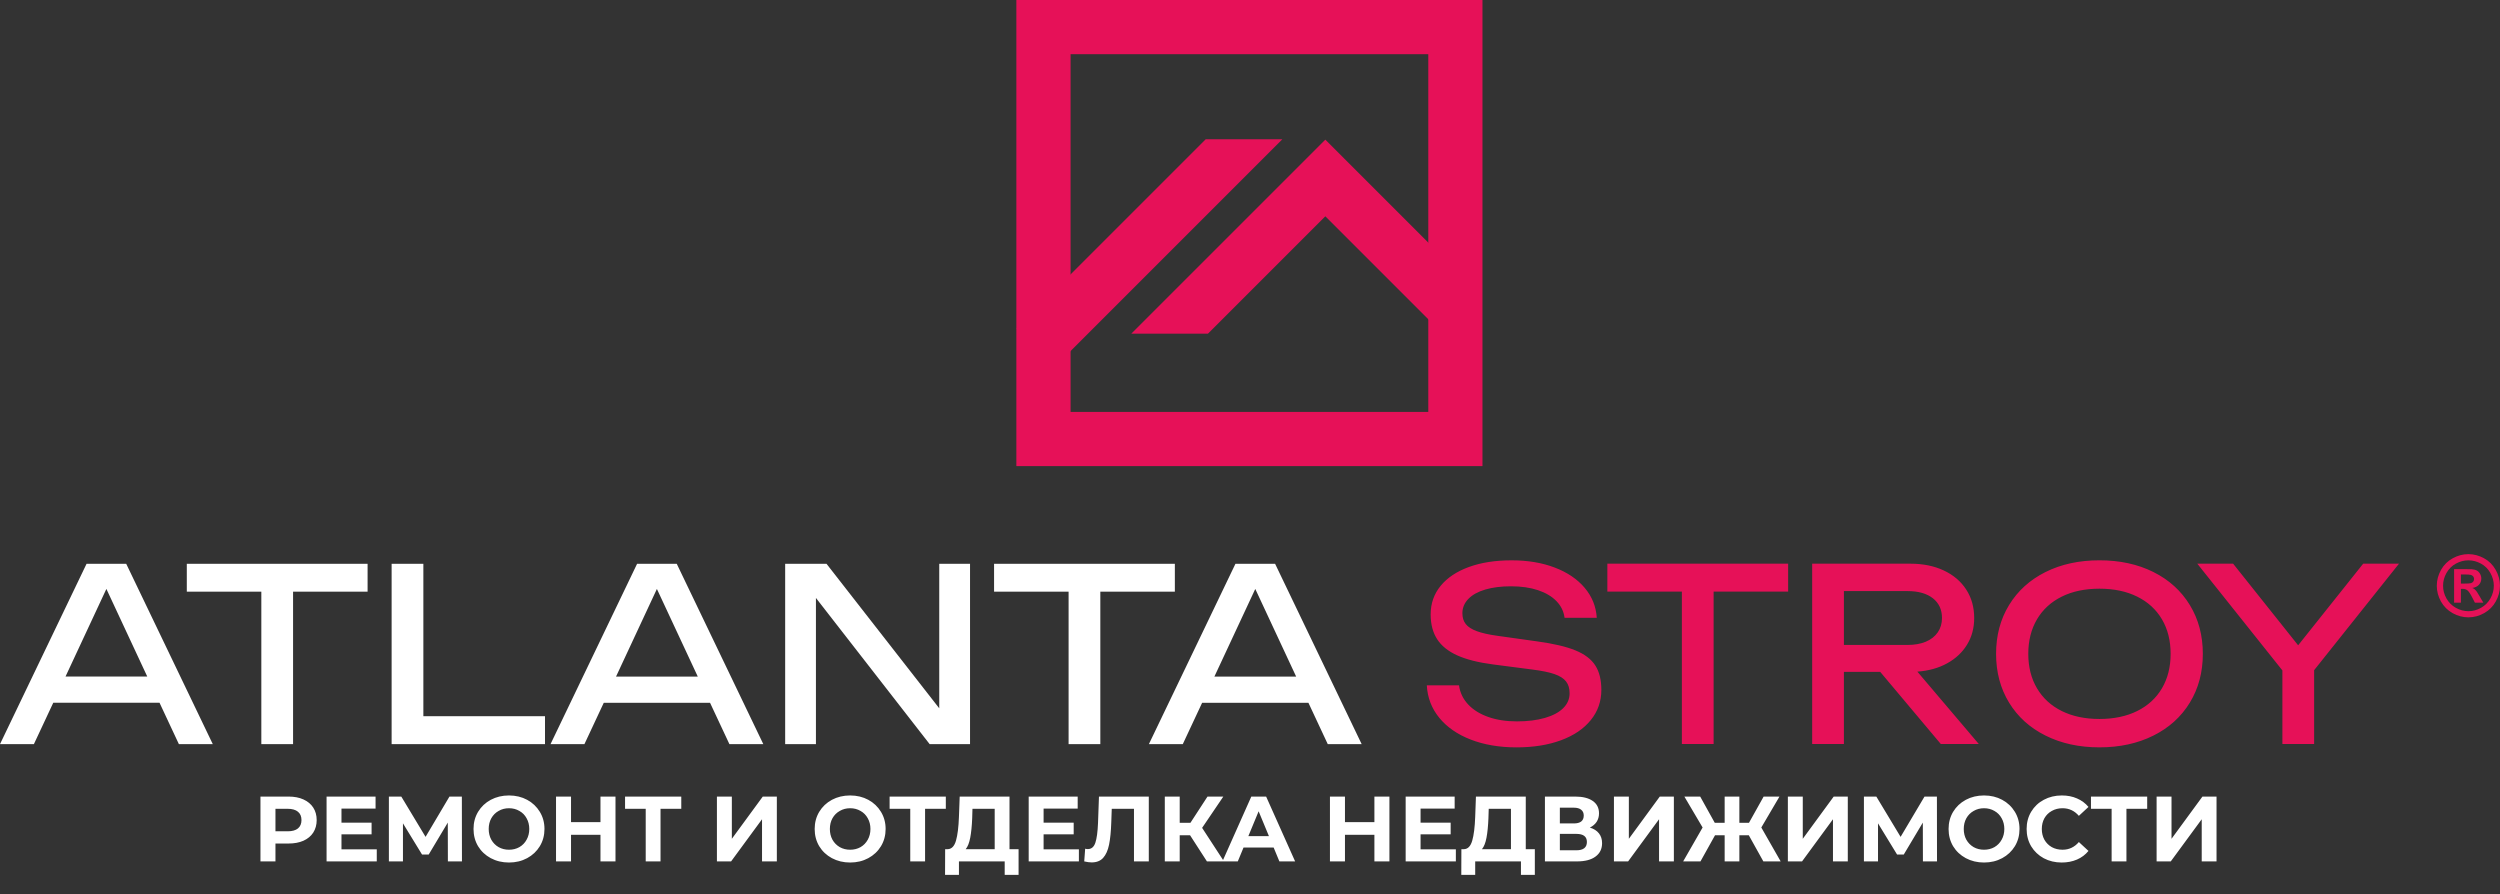
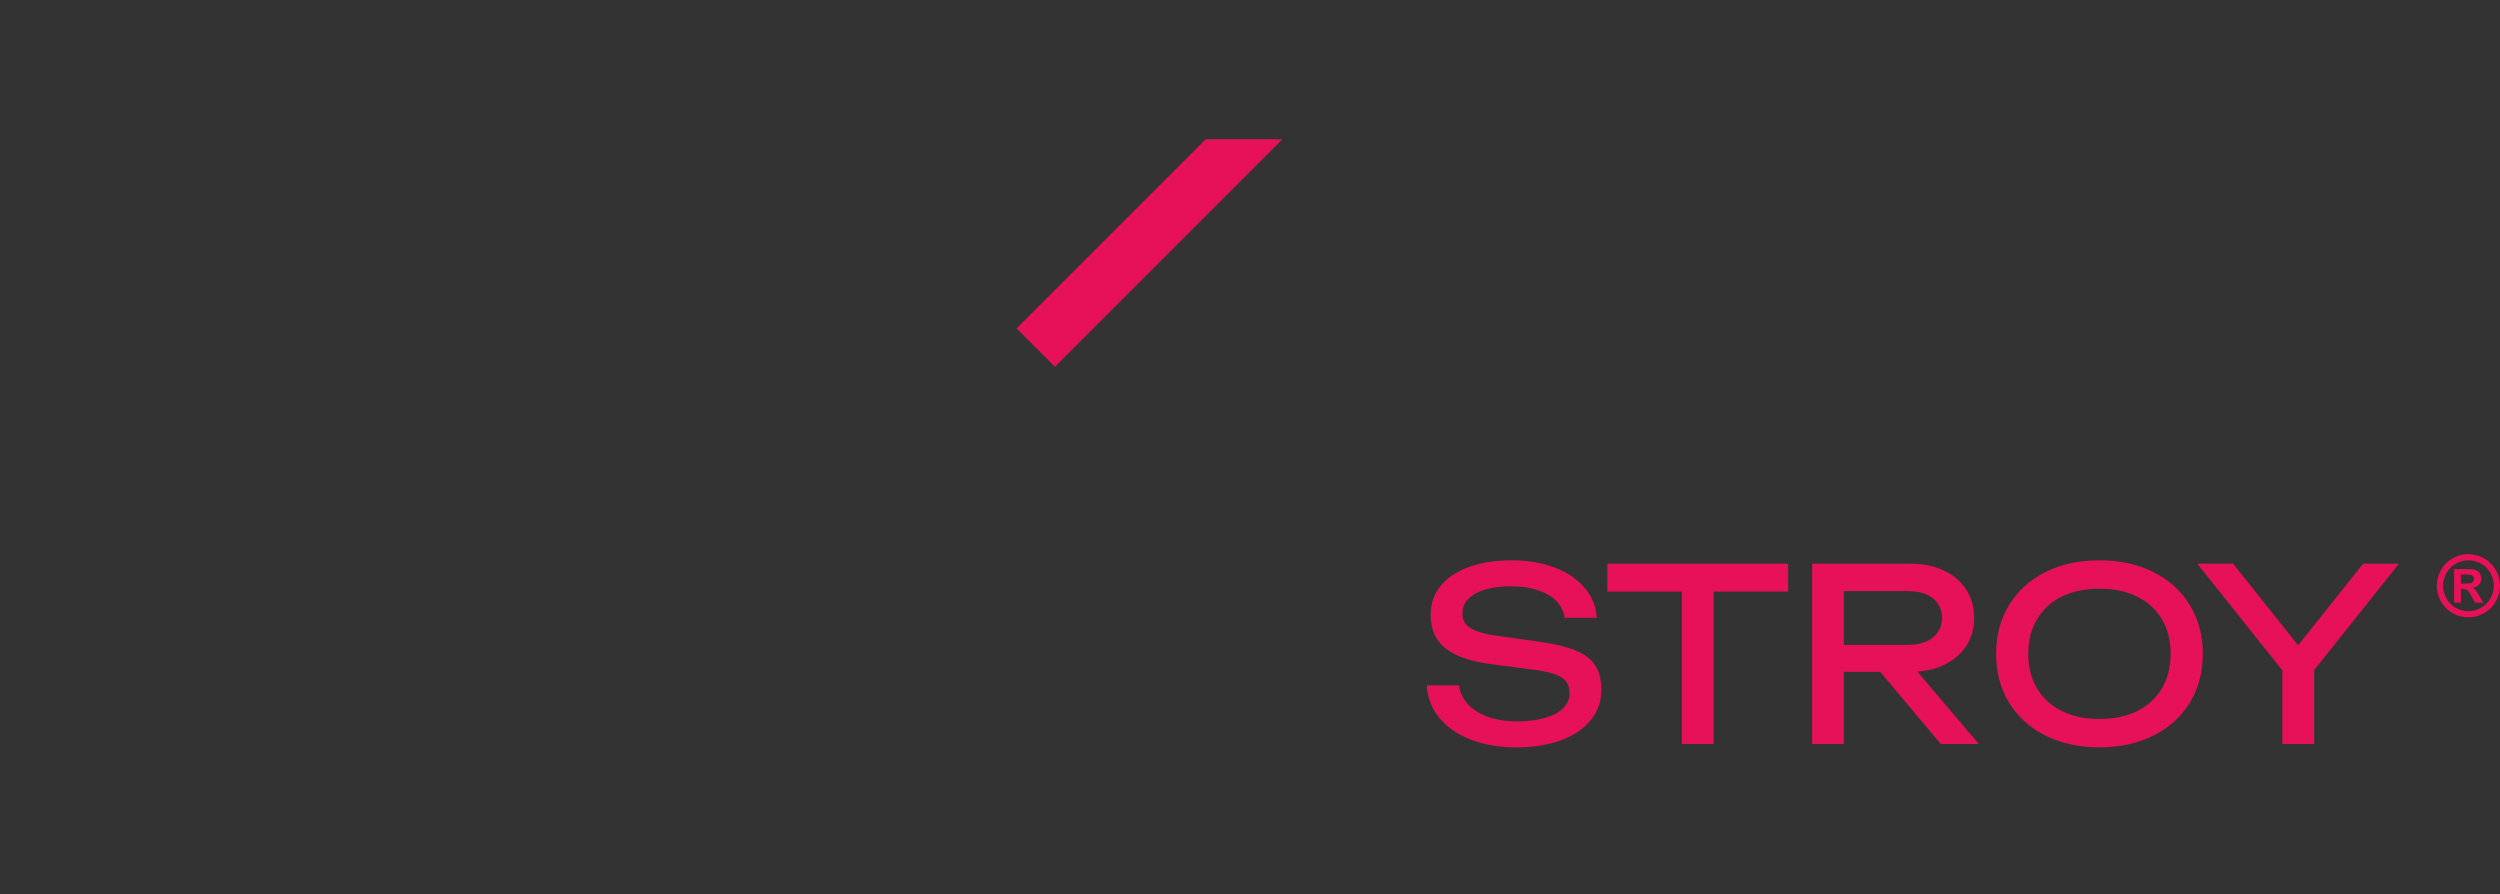
<svg xmlns="http://www.w3.org/2000/svg" width="137" height="49" viewBox="0 0 137 49" fill="none">
  <rect x="0" y="0" width="137" height="49" fill="#333333" stroke="none" />
-   <path d="M9.802 40.777L8.742 38.511H2.919L1.858 40.777H0.001L4.743 30.897H6.917L11.66 40.777H9.802ZM5.83 32.273L3.59 37.075H8.07L5.83 32.273ZM10.237 30.897H20.144V32.425H16.06V40.778H14.321V32.425H10.237V30.897ZM23.2 30.897V39.249H29.866V40.778H21.461V30.897H23.2ZM39.971 40.778L38.91 38.512H33.087L32.027 40.778H30.169L34.912 30.897H37.086L41.829 40.778H39.971ZM35.998 32.274L33.759 37.076H38.238L35.998 32.274ZM51.471 38.815V30.897H53.158V40.778H50.944L44.713 32.768V40.778H43.027V30.897H45.293L51.471 38.815ZM54.475 30.897H64.382V32.425H60.298V40.778H58.559V32.425H54.475V30.897ZM72.761 40.778L71.701 38.512H65.877L64.817 40.778H62.959L67.702 30.897H69.876L74.619 40.778H72.761ZM68.789 32.274L66.549 37.076H71.029L68.789 32.274Z" fill="white" />
-   <path d="M15.811 43.652C16.125 43.652 16.398 43.704 16.628 43.809C16.861 43.914 17.041 44.063 17.166 44.256C17.291 44.449 17.354 44.677 17.354 44.941C17.354 45.202 17.291 45.43 17.166 45.626C17.041 45.819 16.861 45.968 16.628 46.073C16.398 46.174 16.125 46.225 15.811 46.225H15.095V47.205H14.273V43.652H15.811ZM15.765 45.555C16.012 45.555 16.2 45.503 16.328 45.398C16.457 45.29 16.521 45.137 16.521 44.941C16.521 44.741 16.457 44.589 16.328 44.484C16.2 44.376 16.012 44.322 15.765 44.322H15.095V45.555H15.765ZM20.647 46.545V47.205H17.896V43.652H20.581V44.312H18.713V45.083H20.363V45.723H18.713V46.545H20.647ZM24.544 47.205L24.539 45.078L23.493 46.829H23.128L22.082 45.119V47.205H21.311V43.652H21.991L23.321 45.86L24.63 43.652H25.31L25.315 47.205H24.544ZM27.893 47.266C27.524 47.266 27.191 47.186 26.893 47.027C26.599 46.868 26.367 46.65 26.198 46.372C26.032 46.092 25.949 45.777 25.949 45.428C25.949 45.08 26.032 44.767 26.198 44.489C26.367 44.209 26.599 43.989 26.893 43.83C27.191 43.671 27.524 43.591 27.893 43.591C28.262 43.591 28.593 43.671 28.888 43.83C29.182 43.989 29.414 44.209 29.583 44.489C29.752 44.767 29.837 45.08 29.837 45.428C29.837 45.777 29.752 46.092 29.583 46.372C29.414 46.65 29.182 46.868 28.888 47.027C28.593 47.186 28.262 47.266 27.893 47.266ZM27.893 46.565C28.103 46.565 28.292 46.518 28.461 46.423C28.631 46.325 28.763 46.19 28.857 46.017C28.955 45.844 29.004 45.648 29.004 45.428C29.004 45.208 28.955 45.012 28.857 44.84C28.763 44.667 28.631 44.533 28.461 44.439C28.292 44.34 28.103 44.291 27.893 44.291C27.683 44.291 27.494 44.34 27.325 44.439C27.155 44.533 27.022 44.667 26.924 44.84C26.829 45.012 26.781 45.208 26.781 45.428C26.781 45.648 26.829 45.844 26.924 46.017C27.022 46.19 27.155 46.325 27.325 46.423C27.494 46.518 27.683 46.565 27.893 46.565ZM33.729 43.652V47.205H32.906V45.748H31.292V47.205H30.47V43.652H31.292V45.053H32.906V43.652H33.729ZM37.334 44.322H36.197V47.205H35.385V44.322H34.253V43.652H37.334V44.322ZM39.287 43.652H40.105V45.966L41.8 43.652H42.571V47.205H41.759V44.895L40.064 47.205H39.287V43.652ZM46.588 47.266C46.219 47.266 45.886 47.186 45.588 47.027C45.294 46.868 45.062 46.65 44.893 46.372C44.727 46.092 44.644 45.777 44.644 45.428C44.644 45.08 44.727 44.767 44.893 44.489C45.062 44.209 45.294 43.989 45.588 43.83C45.886 43.671 46.219 43.591 46.588 43.591C46.957 43.591 47.289 43.671 47.583 43.83C47.877 43.989 48.109 44.209 48.278 44.489C48.447 44.767 48.532 45.08 48.532 45.428C48.532 45.777 48.447 46.092 48.278 46.372C48.109 46.65 47.877 46.868 47.583 47.027C47.289 47.186 46.957 47.266 46.588 47.266ZM46.588 46.565C46.798 46.565 46.987 46.518 47.157 46.423C47.326 46.325 47.458 46.19 47.553 46.017C47.651 45.844 47.7 45.648 47.7 45.428C47.7 45.208 47.651 45.012 47.553 44.84C47.458 44.667 47.326 44.533 47.157 44.439C46.987 44.34 46.798 44.291 46.588 44.291C46.378 44.291 46.189 44.34 46.02 44.439C45.851 44.533 45.717 44.667 45.619 44.84C45.524 45.012 45.477 45.208 45.477 45.428C45.477 45.648 45.524 45.844 45.619 46.017C45.717 46.19 45.851 46.325 46.02 46.423C46.189 46.518 46.378 46.565 46.588 46.565ZM51.831 44.322H50.694V47.205H49.882V44.322H48.75V43.652H51.831V44.322ZM55.818 46.535V47.941H55.057V47.205H52.55V47.941H51.789L51.794 46.535H51.936C52.149 46.528 52.3 46.372 52.388 46.068C52.475 45.763 52.53 45.328 52.55 44.764L52.591 43.652H55.321V46.535H55.818ZM53.276 44.84C53.259 45.263 53.223 45.618 53.169 45.905C53.115 46.19 53.032 46.399 52.92 46.535H54.509V44.322H53.291L53.276 44.84ZM59.123 46.545V47.205H56.372V43.652H59.057V44.312H57.189V45.083H58.838V45.723H57.189V46.545H59.123ZM62.954 43.652V47.205H62.142V44.322H60.924L60.898 45.063C60.881 45.567 60.841 45.976 60.776 46.291C60.712 46.602 60.604 46.843 60.452 47.012C60.303 47.178 60.093 47.26 59.822 47.26C59.711 47.26 59.575 47.242 59.416 47.205L59.467 46.509C59.511 46.523 59.56 46.53 59.614 46.53C59.81 46.53 59.947 46.415 60.025 46.184C60.103 45.951 60.152 45.587 60.172 45.093L60.223 43.652H62.954ZM65.216 45.773H64.648V47.205H63.831V43.652H64.648V45.088H65.237L66.171 43.652H67.038L65.876 45.367L67.074 47.205H66.14L65.216 45.773ZM69.795 46.443H68.146L67.831 47.205H66.989L68.572 43.652H69.384L70.973 47.205H70.11L69.795 46.443ZM69.537 45.819L68.973 44.459L68.41 45.819H69.537ZM76.14 43.652V47.205H75.317V45.748H73.704V47.205H72.881V43.652H73.704V45.053H75.317V43.652H76.14ZM79.781 46.545V47.205H77.03V43.652H79.715V44.312H77.847V45.083H79.496V45.723H77.847V46.545H79.781ZM84.109 46.535V47.941H83.348V47.205H80.841V47.941H80.079L80.084 46.535H80.226C80.44 46.528 80.59 46.372 80.678 46.068C80.766 45.763 80.82 45.328 80.841 44.764L80.881 43.652H83.612V46.535H84.109ZM81.566 44.84C81.549 45.263 81.514 45.618 81.46 45.905C81.406 46.19 81.323 46.399 81.211 46.535H82.8V44.322H81.582L81.566 44.84ZM87.124 45.352C87.341 45.416 87.506 45.521 87.621 45.667C87.736 45.812 87.794 45.992 87.794 46.205C87.794 46.52 87.674 46.765 87.433 46.941C87.197 47.117 86.857 47.205 86.413 47.205H84.662V43.652H86.317C86.73 43.652 87.051 43.731 87.281 43.891C87.511 44.05 87.626 44.276 87.626 44.571C87.626 44.746 87.582 44.902 87.495 45.038C87.406 45.169 87.283 45.274 87.124 45.352ZM85.48 45.124H86.246C86.425 45.124 86.561 45.088 86.652 45.017C86.743 44.943 86.789 44.834 86.789 44.692C86.789 44.554 86.742 44.447 86.647 44.373C86.555 44.298 86.422 44.261 86.246 44.261H85.48V45.124ZM86.383 46.596C86.769 46.596 86.962 46.443 86.962 46.139C86.962 45.844 86.769 45.697 86.383 45.697H85.48V46.596H86.383ZM88.444 43.652H89.261V45.966L90.956 43.652H91.728V47.205H90.916V44.895L89.221 47.205H88.444V43.652ZM95.835 45.773H95.317V47.205H94.511V45.773H93.983L93.186 47.205H92.237L93.303 45.347L92.303 43.652H93.171L93.968 45.088H94.511V43.652H95.317V45.088H95.845L96.647 43.652H97.515L96.52 45.347L97.581 47.205H96.632L95.835 45.773ZM97.975 43.652H98.792V45.966L100.487 43.652H101.259V47.205H100.447V44.895L98.752 47.205H97.975V43.652ZM105.376 47.205L105.371 45.078L104.326 46.829H103.96L102.915 45.119V47.205H102.143V43.652H102.823L104.153 45.86L105.463 43.652H106.143L106.148 47.205H105.376ZM108.725 47.266C108.357 47.266 108.023 47.186 107.726 47.027C107.431 46.868 107.199 46.65 107.03 46.372C106.865 46.092 106.782 45.777 106.782 45.428C106.782 45.08 106.865 44.767 107.03 44.489C107.199 44.209 107.431 43.989 107.726 43.83C108.023 43.671 108.357 43.591 108.725 43.591C109.094 43.591 109.426 43.671 109.72 43.83C110.014 43.989 110.246 44.209 110.416 44.489C110.585 44.767 110.669 45.08 110.669 45.428C110.669 45.777 110.585 46.092 110.416 46.372C110.246 46.65 110.014 46.868 109.72 47.027C109.426 47.186 109.094 47.266 108.725 47.266ZM108.725 46.565C108.935 46.565 109.125 46.518 109.294 46.423C109.463 46.325 109.595 46.19 109.69 46.017C109.788 45.844 109.837 45.648 109.837 45.428C109.837 45.208 109.788 45.012 109.69 44.84C109.595 44.667 109.463 44.533 109.294 44.439C109.125 44.34 108.935 44.291 108.725 44.291C108.516 44.291 108.326 44.34 108.157 44.439C107.988 44.533 107.854 44.667 107.756 44.84C107.661 45.012 107.614 45.208 107.614 45.428C107.614 45.648 107.661 45.844 107.756 46.017C107.854 46.19 107.988 46.325 108.157 46.423C108.326 46.518 108.516 46.565 108.725 46.565ZM112.982 47.266C112.62 47.266 112.292 47.188 111.998 47.032C111.707 46.873 111.477 46.655 111.308 46.377C111.142 46.096 111.059 45.78 111.059 45.428C111.059 45.076 111.142 44.762 111.308 44.484C111.477 44.203 111.707 43.985 111.998 43.83C112.292 43.671 112.622 43.591 112.988 43.591C113.295 43.591 113.573 43.645 113.82 43.754C114.07 43.862 114.28 44.017 114.449 44.22L113.922 44.708C113.681 44.43 113.384 44.291 113.028 44.291C112.808 44.291 112.612 44.34 112.439 44.439C112.267 44.533 112.132 44.667 112.033 44.84C111.939 45.012 111.891 45.208 111.891 45.428C111.891 45.648 111.939 45.844 112.033 46.017C112.132 46.19 112.267 46.325 112.439 46.423C112.612 46.518 112.808 46.565 113.028 46.565C113.384 46.565 113.681 46.425 113.922 46.144L114.449 46.631C114.28 46.837 114.07 46.995 113.82 47.103C113.57 47.211 113.29 47.266 112.982 47.266ZM117.666 44.322H116.529V47.205H115.717V44.322H114.585V43.652H117.666V44.322ZM118.182 43.652H118.999V45.966L120.694 43.652H121.466V47.205H120.654V44.895L118.958 47.205H118.182V43.652Z" fill="white" />
  <path d="M79.954 37.556C80.007 37.951 80.172 38.298 80.448 38.596C80.725 38.895 81.094 39.126 81.553 39.288C82.012 39.451 82.536 39.532 83.129 39.532C83.713 39.532 84.222 39.468 84.657 39.343C85.092 39.218 85.428 39.04 85.663 38.808C85.898 38.575 86.014 38.303 86.014 37.991C86.014 37.727 85.951 37.512 85.821 37.345C85.692 37.178 85.479 37.042 85.182 36.939C84.886 36.836 84.473 36.753 83.946 36.687L81.812 36.41C81.008 36.305 80.359 36.14 79.86 35.916C79.362 35.692 78.993 35.396 78.756 35.029C78.519 34.662 78.4 34.21 78.4 33.67C78.4 33.073 78.582 32.55 78.947 32.104C79.311 31.659 79.829 31.314 80.499 31.07C81.169 30.826 81.948 30.706 82.84 30.706C83.718 30.706 84.504 30.837 85.196 31.101C85.887 31.364 86.434 31.733 86.838 32.21C87.242 32.686 87.464 33.235 87.503 33.854H85.738C85.694 33.508 85.547 33.205 85.296 32.945C85.046 32.686 84.708 32.484 84.28 32.341C83.852 32.199 83.358 32.129 82.8 32.129C82.264 32.129 81.797 32.188 81.395 32.306C80.993 32.425 80.683 32.596 80.466 32.82C80.249 33.044 80.139 33.306 80.139 33.604C80.139 33.846 80.2 34.043 80.324 34.199C80.447 34.355 80.649 34.484 80.927 34.588C81.206 34.691 81.584 34.777 82.063 34.843L84.223 35.146C85.123 35.269 85.828 35.433 86.335 35.642C86.843 35.85 87.205 36.127 87.424 36.47C87.644 36.812 87.754 37.258 87.754 37.807C87.754 38.435 87.561 38.986 87.174 39.462C86.788 39.939 86.243 40.308 85.541 40.567C84.838 40.826 84.026 40.956 83.103 40.956C82.164 40.956 81.329 40.813 80.598 40.53C79.867 40.246 79.292 39.849 78.872 39.335C78.453 38.821 78.225 38.229 78.189 37.557H79.955L79.954 37.556ZM88.083 30.89H97.99V32.418H93.906V40.77H92.167V32.418H88.083V30.89ZM106.355 40.77L103.035 36.818H101.046V40.77H99.307V30.89H104.695C105.38 30.89 105.988 31.013 106.517 31.261C107.047 31.509 107.457 31.858 107.749 32.308C108.041 32.758 108.186 33.279 108.186 33.867C108.186 34.412 108.057 34.897 107.797 35.323C107.538 35.749 107.174 36.091 106.704 36.35C106.234 36.609 105.69 36.761 105.071 36.805L108.437 40.77H106.355ZM101.046 32.392V35.343H104.537C104.919 35.343 105.253 35.283 105.536 35.165C105.819 35.046 106.037 34.875 106.19 34.651C106.344 34.427 106.421 34.166 106.421 33.867C106.421 33.406 106.254 33.044 105.918 32.782C105.582 32.521 105.121 32.392 104.537 32.392H101.046ZM115.05 40.955C113.939 40.955 112.955 40.74 112.097 40.311C111.238 39.883 110.571 39.281 110.097 38.504C109.622 37.727 109.385 36.835 109.385 35.83C109.385 34.824 109.622 33.933 110.097 33.156C110.571 32.378 111.238 31.775 112.097 31.346C112.955 30.918 113.939 30.705 115.05 30.705C116.161 30.705 117.147 30.918 118.005 31.346C118.864 31.775 119.529 32.378 120.003 33.156C120.478 33.933 120.715 34.824 120.715 35.83C120.715 36.836 120.478 37.727 120.003 38.504C119.529 39.281 118.864 39.883 118.005 40.311C117.147 40.74 116.161 40.955 115.05 40.955ZM115.05 39.4C115.84 39.4 116.53 39.255 117.116 38.965C117.702 38.675 118.155 38.26 118.473 37.722C118.791 37.184 118.95 36.554 118.95 35.83C118.95 35.105 118.791 34.473 118.473 33.935C118.155 33.397 117.702 32.984 117.116 32.694C116.53 32.404 115.84 32.26 115.05 32.26C114.26 32.26 113.572 32.404 112.986 32.694C112.4 32.984 111.948 33.397 111.629 33.935C111.311 34.473 111.15 35.105 111.15 35.83C111.15 36.554 111.311 37.184 111.629 37.722C111.948 38.26 112.4 38.675 112.986 38.965C113.572 39.255 114.26 39.4 115.05 39.4ZM129.502 30.89H131.465L126.814 36.726V40.77H125.075V36.739L120.412 30.89H122.375L125.938 35.362L129.502 30.89H129.502Z" fill="#E61158" />
  <path d="M135.267 30.367C135.564 30.367 135.849 30.442 136.122 30.591C136.394 30.739 136.608 30.951 136.763 31.228C136.92 31.506 136.998 31.796 136.998 32.099C136.998 32.4 136.922 32.688 136.768 32.962C136.616 33.234 136.403 33.448 136.128 33.601C135.856 33.754 135.569 33.83 135.267 33.83C134.966 33.83 134.678 33.754 134.404 33.601C134.131 33.448 133.918 33.234 133.764 32.962C133.612 32.688 133.536 32.4 133.536 32.099C133.536 31.796 133.614 31.506 133.769 31.228C133.926 30.951 134.141 30.739 134.413 30.591C134.686 30.442 134.971 30.367 135.267 30.367ZM135.27 30.706C135.032 30.706 134.803 30.766 134.585 30.885C134.366 31.004 134.194 31.175 134.067 31.398C133.942 31.621 133.88 31.854 133.88 32.099C133.88 32.341 133.941 32.572 134.063 32.792C134.186 33.012 134.358 33.184 134.578 33.308C134.798 33.431 135.029 33.493 135.27 33.493C135.512 33.493 135.743 33.431 135.961 33.308C136.181 33.184 136.353 33.012 136.476 32.792C136.6 32.572 136.662 32.341 136.662 32.099C136.662 31.854 136.599 31.621 136.472 31.398C136.347 31.175 136.174 31.004 135.954 30.885C135.736 30.766 135.508 30.706 135.27 30.706ZM134.485 33.025V31.188H134.858C135.208 31.188 135.404 31.189 135.446 31.192C135.569 31.203 135.665 31.228 135.733 31.267C135.802 31.305 135.86 31.363 135.905 31.443C135.951 31.521 135.975 31.609 135.975 31.705C135.975 31.838 135.931 31.952 135.844 32.047C135.758 32.14 135.636 32.198 135.48 32.221C135.536 32.242 135.579 32.265 135.609 32.291C135.639 32.315 135.68 32.361 135.733 32.431C135.746 32.449 135.792 32.523 135.869 32.654L136.086 33.025H135.624L135.471 32.727C135.367 32.526 135.281 32.401 135.213 32.349C135.145 32.297 135.06 32.27 134.956 32.27H134.858V33.025H134.485ZM134.858 31.981H135.01C135.225 31.981 135.358 31.973 135.41 31.956C135.463 31.939 135.504 31.911 135.534 31.87C135.564 31.828 135.579 31.781 135.579 31.728C135.579 31.677 135.564 31.631 135.534 31.592C135.505 31.552 135.464 31.523 135.41 31.506C135.356 31.488 135.222 31.479 135.01 31.479H134.858V31.981Z" fill="#E61158" />
-   <path d="M57.182 0H79.755H81.24V1.485V24.058V25.543H79.755H57.182H55.697V24.058V1.485V0H57.182ZM78.27 2.97H58.668V22.573H78.27V2.97Z" fill="#E61158" />
-   <path d="M61.994 18.286L71.578 8.703L72.628 7.652L73.678 8.703L81.161 16.186L79.061 18.286L72.628 11.853L66.195 18.286H61.994Z" fill="#E61158" />
  <path d="M55.707 17.997L66.074 7.63L70.274 7.63L57.807 20.097L55.707 17.997Z" fill="#E61158" />
</svg>